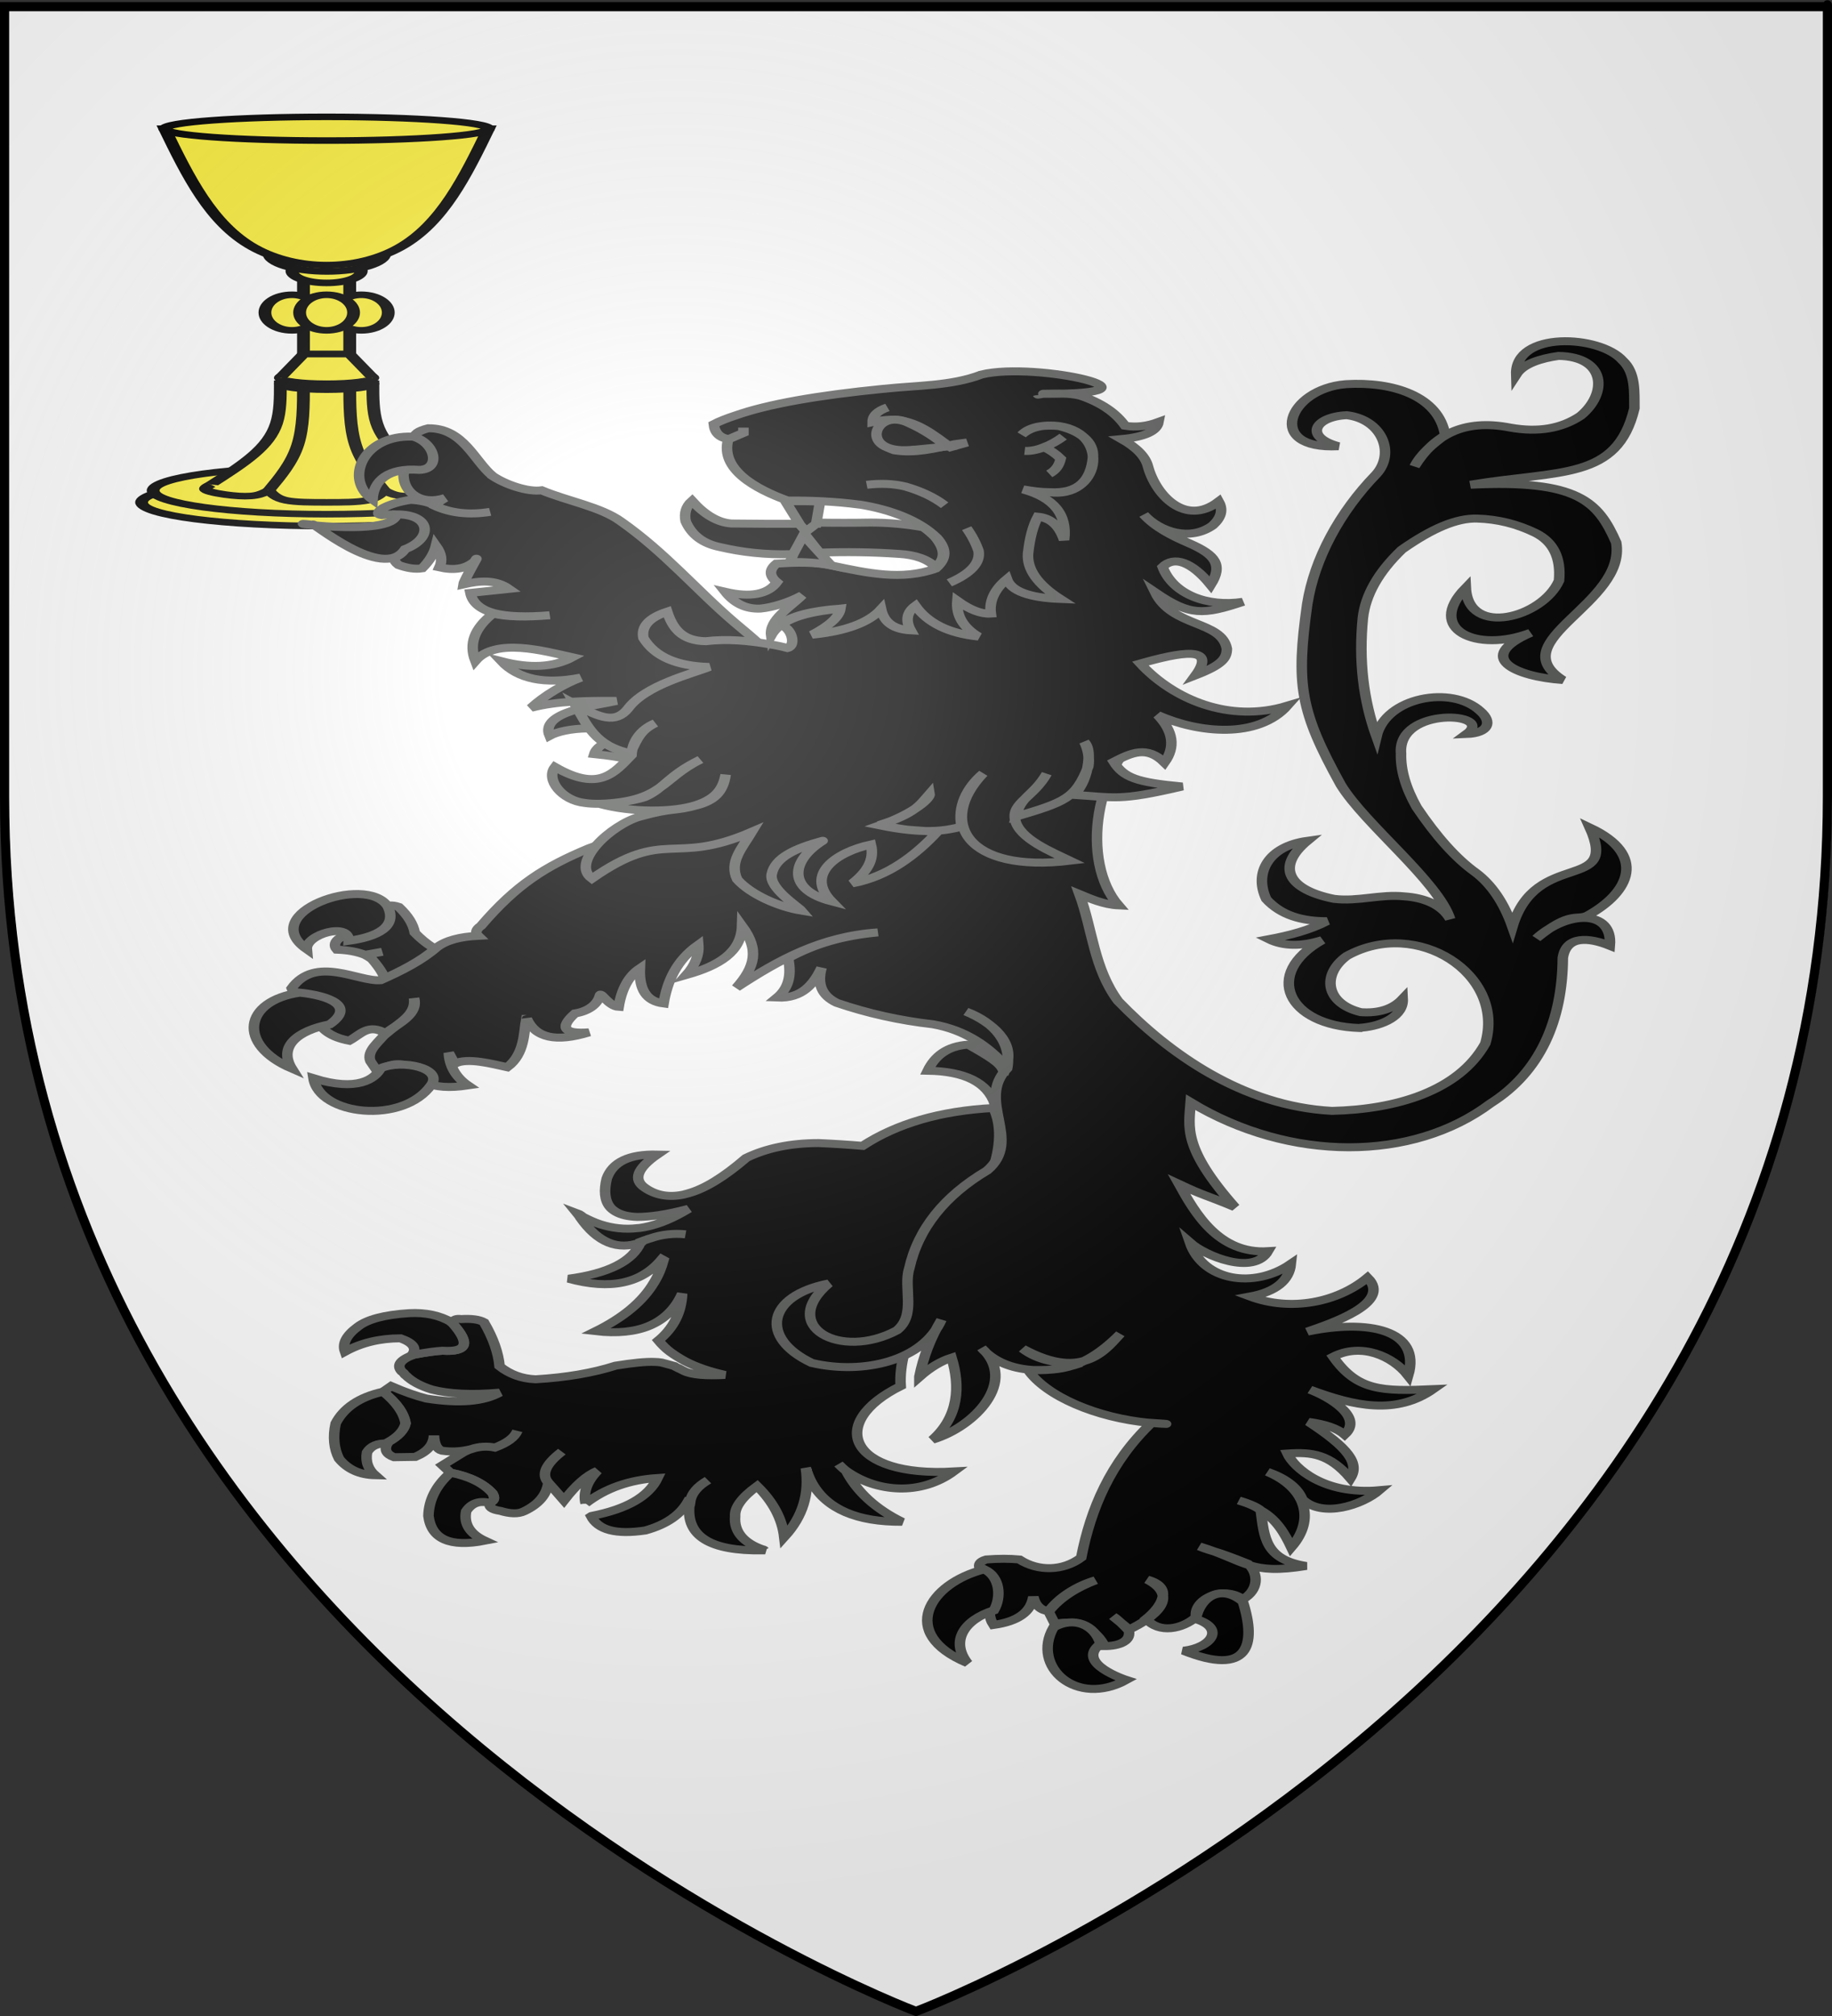
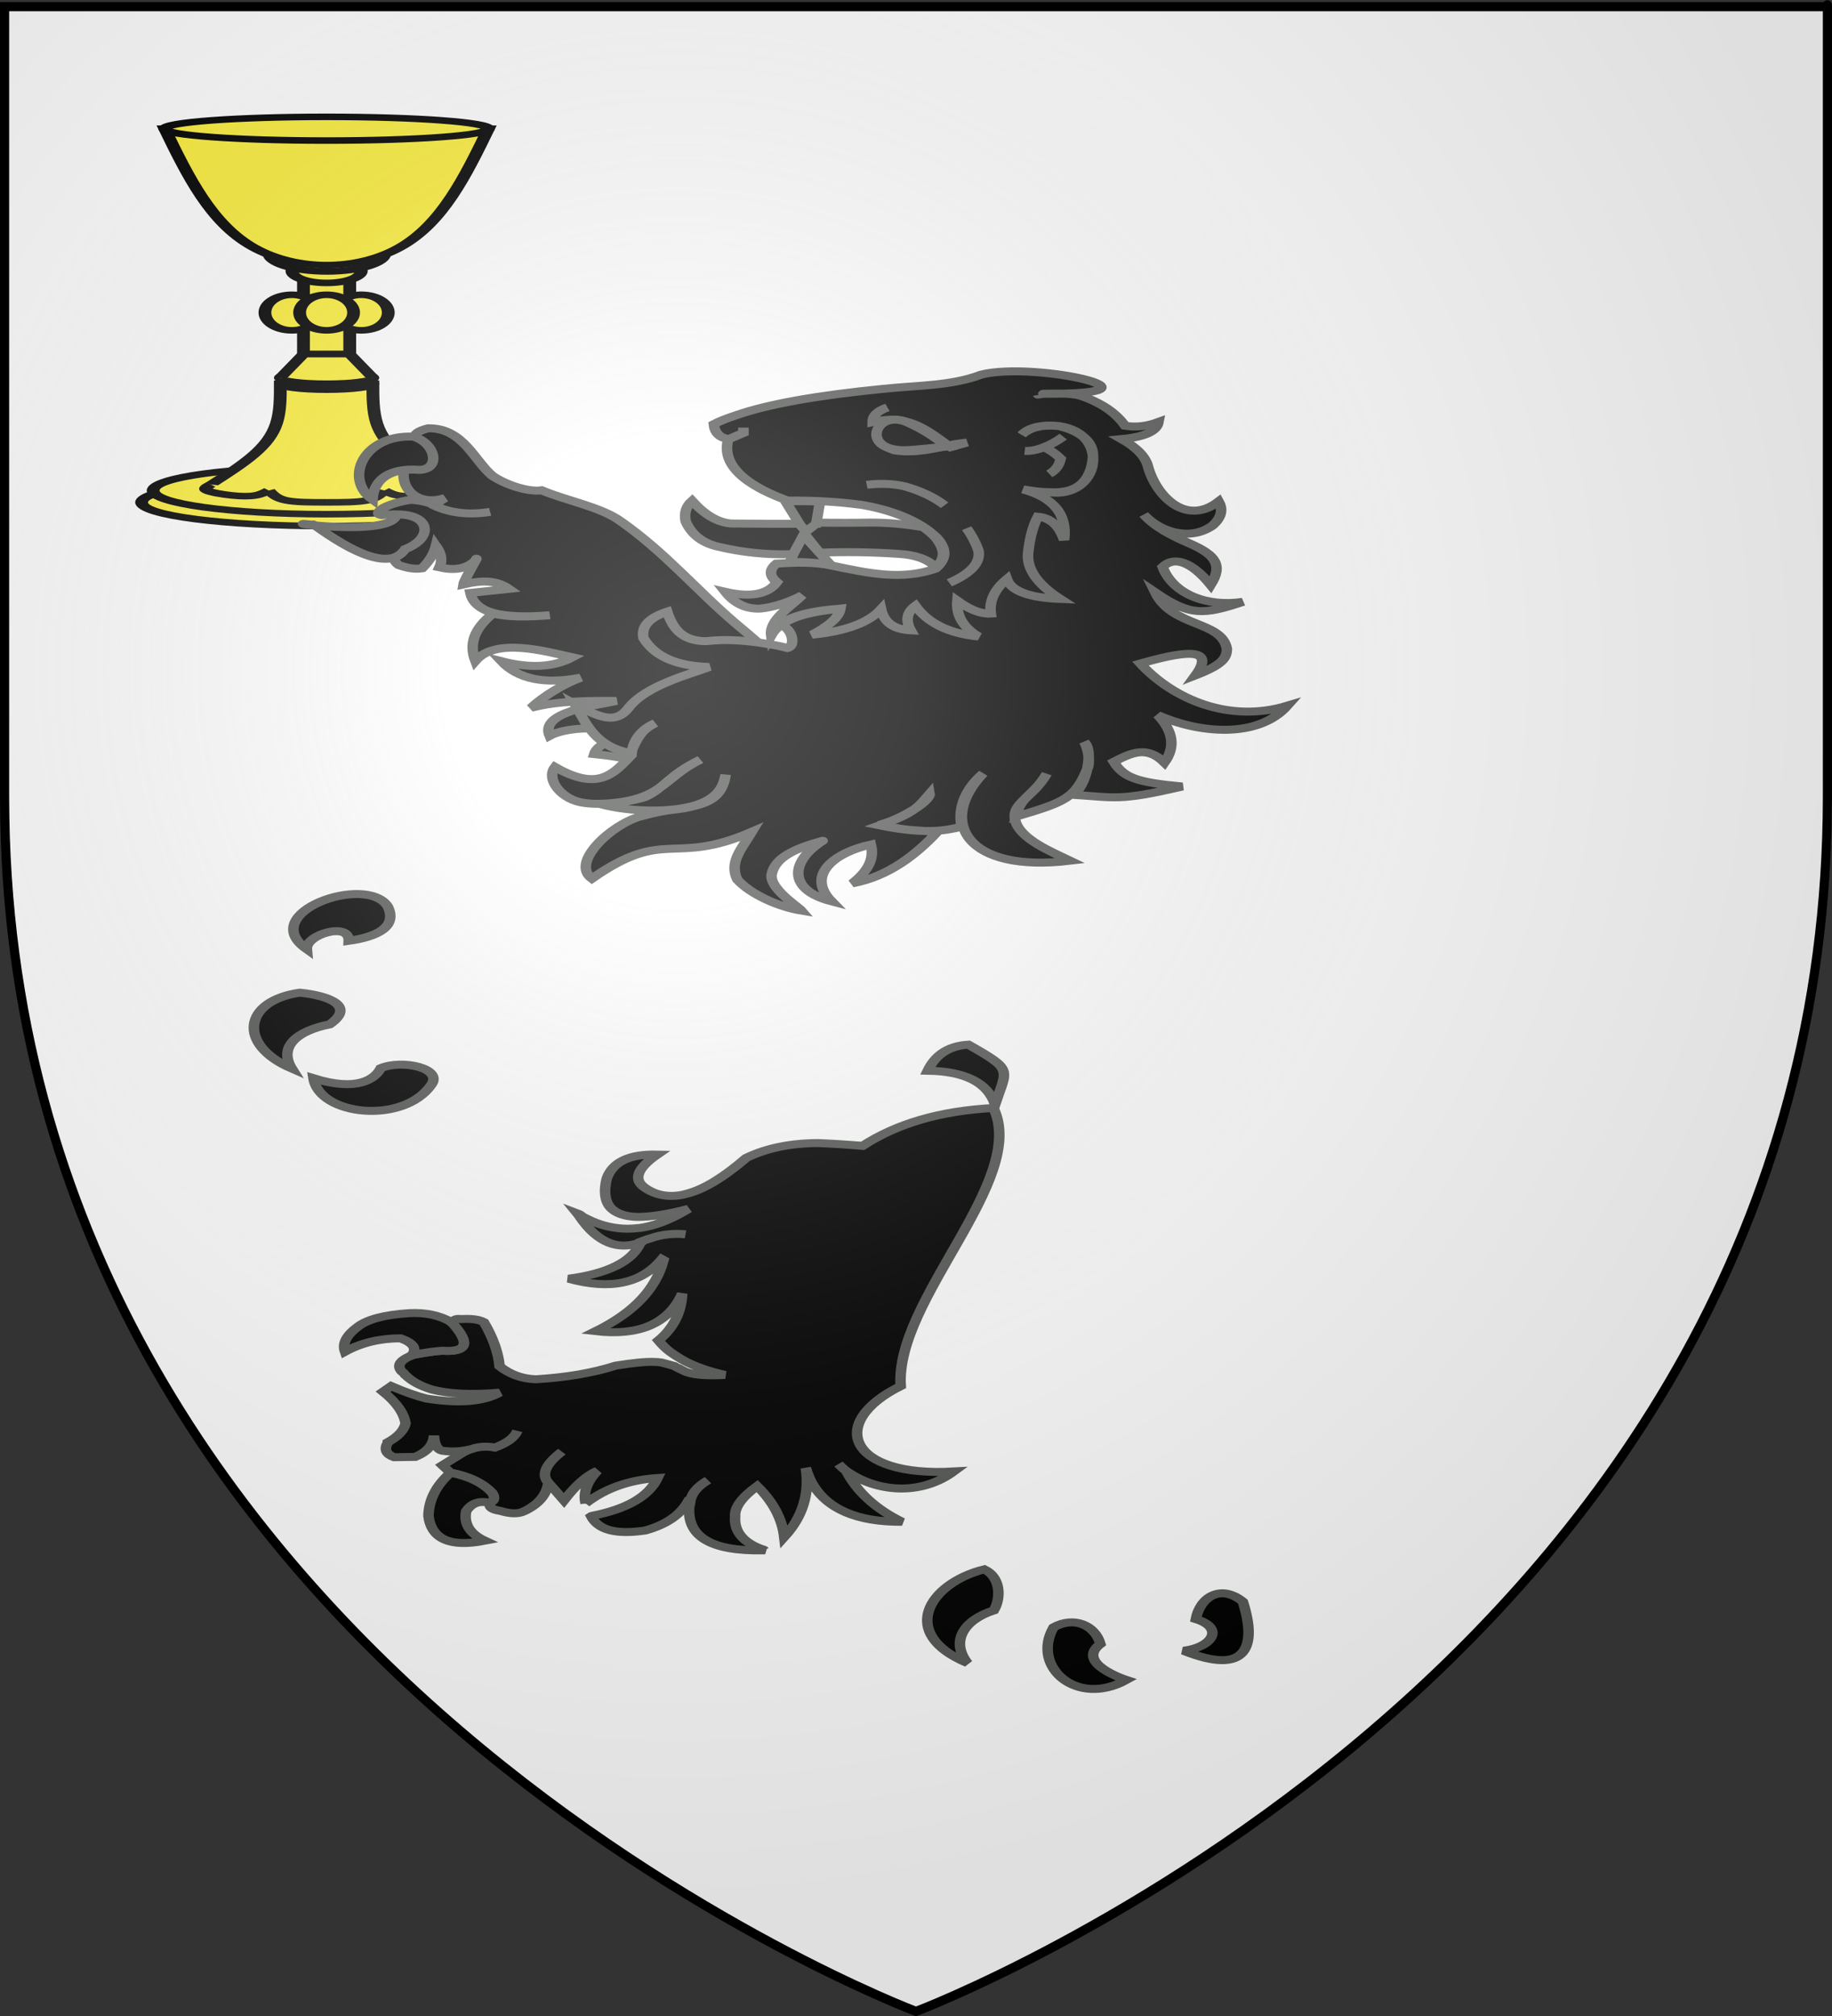
<svg xmlns="http://www.w3.org/2000/svg" xmlns:ns1="http://sodipodi.sourceforge.net/DTD/sodipodi-0.dtd" xmlns:ns2="http://www.inkscape.org/namespaces/inkscape" xmlns:xlink="http://www.w3.org/1999/xlink" height="660" width="600" version="1.0" id="svg2" ns1:version="0.32" ns2:version="0.46" ns1:docname="0prov.svg" ns1:docbase="E:\DIVERS\Héraldique" ns2:export-filename="/Users/olivier/Desktop/Blason Rouge/Blason_Vide_3D.png" ns2:export-xdpi="144" ns2:export-ydpi="144" ns2:output_extension="org.inkscape.output.svg.inkscape">
  <rect width="100%" height="100%" fill="#333333" stroke="none" />
  <ns1:namedview ns2:window-height="1158" ns2:window-width="1550" ns2:pageshadow="2" ns2:pageopacity="0.0" guidetolerance="10.0" gridtolerance="10.0" objecttolerance="10.0" borderopacity="1.0" bordercolor="#666666" pagecolor="#ffffff" id="base" showgrid="false" height="660px" ns2:zoom="1.4666666" ns2:cx="300" ns2:cy="330" ns2:window-x="10" ns2:window-y="73" ns2:current-layer="layer3" showborder="true" />
  <desc id="desc4">Flag of Canton of Valais (Wallis)</desc>
  <defs id="defs6">
    <clipPath id="clippath">
      <path d="M 360,4140 C 360,5929.403 1810.597,7380 3600,7380 C 5389.403,7380 6840,5929.403 6840,4140 L 6840,270 L 360,270 L 360,4140 z " id="path4805" />
    </clipPath>
    <linearGradient id="linearGradient2893">
      <stop style="stop-color:white;stop-opacity:0.314;" offset="0" id="stop2895" />
      <stop id="stop2897" offset="0.19" style="stop-color:white;stop-opacity:0.251;" />
      <stop style="stop-color:#6b6b6b;stop-opacity:0.125;" offset="0.6" id="stop2901" />
      <stop style="stop-color:black;stop-opacity:0.125;" offset="1" id="stop2899" />
    </linearGradient>
    <radialGradient ns2:collect="always" xlink:href="#linearGradient2893" id="radialGradient3163" gradientUnits="userSpaceOnUse" gradientTransform="matrix(1.353,0,0,1.349,-78.993,-85.747)" cx="221.445" cy="226.331" fx="221.445" fy="226.331" r="300" />
  </defs>
  <g ns2:groupmode="layer" id="layer3" ns2:label="Fond écu" style="display:inline" transform="translate(1.364,9.9051275e-6)">
    <path id="path2855" style="fill:#ffffff;fill-opacity:1;fill-rule:evenodd;stroke:none;stroke-width:1px;stroke-linecap:butt;stroke-linejoin:miter;stroke-opacity:1" d="M 300,658.5 C 300,658.5 598.5,546.18 598.5,260.728 C 598.5,-24.723 598.5,2.176 598.5,2.176 L 1.5,2.176 L 1.5,260.728 C 1.5,546.18 300,658.5 300,658.5 z" ns1:nodetypes="cccccc" />
  </g>
  <g ns2:groupmode="layer" id="layer4" ns2:label="Meubles" transform="translate(1.364,9.9051275e-6)">
    <g transform="matrix(4.2082123e-2,0,0,2.1573159e-2,-45.892,22.723)" style="fill:#fcef3c;fill-opacity:1;fill-rule:evenodd;stroke:#000000;stroke-width:99.567;stroke-linecap:butt;stroke-linejoin:miter;stroke-miterlimit:10;stroke-dasharray:none;stroke-opacity:1;display:inline" id="g4809">
      <g style="fill:#fcef3c;fill-opacity:1;stroke:#000000;stroke-width:99.567;stroke-miterlimit:10;stroke-dasharray:none;stroke-opacity:1" clip-path="url(#clippath)" id="g4811">
        <path d="M 5040,6570 C 5040,6371.177 4395.29,6210 3600,6210 C 2804.71,6210 2160,6371.177 2160,6570 C 2160,6768.823 2804.71,6930 3600,6930 C 4395.29,6930 5040,6768.823 5040,6570 z" style="fill:#fcef3c;fill-opacity:1;stroke:#000000;stroke-width:99.567;stroke-miterlimit:10;stroke-dasharray:none;stroke-opacity:1" id="kelch1-1" />
        <path d="M 3420,4320 L 3780,4320 L 3780,3150 L 3420,3150 L 3420,4320 z" style="fill:#fcef3c;fill-opacity:1;stroke:#000000;stroke-width:99.567;stroke-miterlimit:10;stroke-dasharray:none;stroke-opacity:1" id="kelch1-2" />
        <path d="M 4950,6390 C 4950,6191.177 4345.584,6030 3600,6030 C 2854.416,6030 2250,6191.177 2250,6390 C 2250,6588.823 2854.416,6750 3600,6750 C 4345.584,6750 4950,6588.823 4950,6390 z" style="fill:#fcef3c;fill-opacity:1;stroke:#000000;stroke-width:99.567;stroke-miterlimit:10;stroke-dasharray:none;stroke-opacity:1" id="kelch2-1" />
        <path d="M 3870,3060 C 3870,2960.589 3749.117,2880 3600,2880 C 3450.883,2880 3330,2960.589 3330,3060 C 3330,3159.411 3450.883,3240 3600,3240 C 3749.117,3240 3870,3159.411 3870,3060 z" style="fill:#fcef3c;fill-opacity:1;stroke:#000000;stroke-width:99.567;stroke-miterlimit:10;stroke-dasharray:none;stroke-opacity:1" id="kelch2-2" />
        <path d="M 4500,6300 C 4380,6150 4260,6000 4170,5850 C 4080,5700 4020,5550 3990,5370 C 3960,5190 3960,4980 3960,4770 L 3240,4770 C 3240,4980 3240,5190 3210,5370 C 3180,5550 3120,5700 3030,5850 C 2940,6000 2820,6150 2700,6300" style="fill:#fcef3c;fill-opacity:1;stroke:#000000;stroke-width:99.567;stroke-miterlimit:10;stroke-dasharray:none;stroke-opacity:1" id="kelch3-1" />
        <path d="M 4052,2796 C 4052,2646.883 3850.528,2526 3602,2526 C 3353.472,2526 3152,2646.883 3152,2796 C 3152,2945.117 3353.472,3066 3602,3066 C 3850.528,3066 4052,2945.117 4052,2796 L 4052,2796 z" style="fill:#fcef3c;fill-opacity:1;stroke:#000000;stroke-width:99.567;stroke-miterlimit:10;stroke-dasharray:none;stroke-opacity:1" id="kelch4-1" />
        <path d="M 4080,3690 C 4080,3540.883 3985.98,3420 3870,3420 C 3754.02,3420 3660,3540.883 3660,3690 C 3660,3839.117 3754.02,3960 3870,3960 C 3985.98,3960 4080,3839.117 4080,3690 L 4080,3690 z" style="fill:#fcef3c;fill-opacity:1;stroke:#000000;stroke-width:99.567;stroke-miterlimit:10;stroke-dasharray:none;stroke-opacity:1" id="kelch4-2" />
        <path d="M 3540,3690 C 3540,3540.883 3445.98,3420 3330,3420 C 3214.02,3420 3120,3540.883 3120,3690 C 3120,3839.117 3214.02,3960 3330,3960 C 3445.98,3960 3540,3839.117 3540,3690 z" style="fill:#fcef3c;fill-opacity:1;stroke:#000000;stroke-width:99.567;stroke-miterlimit:10;stroke-dasharray:none;stroke-opacity:1" id="kelch4-3" />
        <path d="M 3810,3690 C 3810,3540.883 3715.98,3420 3600,3420 C 3484.02,3420 3390,3540.883 3390,3690 C 3390,3839.117 3484.02,3960 3600,3960 C 3715.98,3960 3810,3839.117 3810,3690 z" style="fill:#fcef3c;fill-opacity:1;stroke:#000000;stroke-width:99.567;stroke-miterlimit:10;stroke-dasharray:none;stroke-opacity:1" id="kelch5-1" />
        <path d="M 2340,900 C 2520,1620 2700,2340 3030,2700 C 3360,3060 3840,3060 4170,2700 C 4500,2340 4680,1620 4860,900 L 2340,900 z" style="fill:#fcef3c;fill-opacity:1;stroke:#000000;stroke-width:99.567;stroke-miterlimit:10;stroke-dasharray:none;stroke-opacity:1" id="kelch5-2" />
-         <path d="M 3420,4770 C 3420,5100 3420,5430 3375,5700 C 3330,5970 3240,6180 3150,6390" style="fill:#fcef3c;fill-opacity:1;stroke:#000000;stroke-width:99.567;stroke-miterlimit:10;stroke-dasharray:none;stroke-opacity:1" id="kelch6-1" />
-         <path d="M 3780,4770 C 3780,5100 3780,5430 3825,5700 C 3870,5970 3960,6180 4050,6390" style="fill:#fcef3c;fill-opacity:1;stroke:#000000;stroke-width:99.567;stroke-miterlimit:10;stroke-dasharray:none;stroke-opacity:1" id="kelch6-2" />
        <path d="M 3150,6390 C 3120,6420 3090,6450 3045,6465 C 3000,6480 2940,6480 2865,6465 C 2790,6450 2700,6420 2670,6390 C 2640,6360 2670,6330 2700,6300" style="fill:#fcef3c;fill-opacity:1;stroke:#000000;stroke-width:99.567;stroke-miterlimit:10;stroke-dasharray:none;stroke-opacity:1" id="kelch6-3" />
        <path d="M 3150,6390 C 3180,6450 3210,6510 3285,6540 C 3360,6570 3480,6570 3600,6570 C 3720,6570 3840,6570 3915,6540 C 3990,6510 4020,6450 4050,6390" style="fill:#fcef3c;fill-opacity:1;stroke:#000000;stroke-width:99.567;stroke-miterlimit:10;stroke-dasharray:none;stroke-opacity:1" id="kelch6-4" />
        <path d="M 4050,6390 C 4080,6420 4110,6450 4155,6465 C 4200,6480 4260,6480 4335,6465 C 4410,6450 4500,6420 4530,6390 C 4560,6360 4530,6330 4500,6300" style="fill:#fcef3c;fill-opacity:1;stroke:#000000;stroke-width:99.567;stroke-miterlimit:10;stroke-dasharray:none;stroke-opacity:1" id="kelch6-5" />
        <path d="M 3960,4770 C 3960,4720.294 3798.823,4680 3600,4680 C 3401.177,4680 3240,4720.294 3240,4770 C 3240,4819.706 3401.177,4860 3600,4860 C 3798.823,4860 3960,4819.706 3960,4770 z" style="fill:#fcef3c;fill-opacity:1;stroke:#000000;stroke-width:99.567;stroke-miterlimit:10;stroke-dasharray:none;stroke-opacity:1" id="kelch7-1" />
        <path d="M 3960,4680 C 3960,4630.294 3798.823,4590 3600,4590 C 3401.177,4590 3240,4630.294 3240,4680 C 3240,4729.706 3401.177,4770 3600,4770 C 3798.823,4770 3960,4729.706 3960,4680 z" style="fill:#fcef3c;fill-opacity:1;stroke:#000000;stroke-width:99.567;stroke-miterlimit:10;stroke-dasharray:none;stroke-opacity:1" id="kelch8-1" />
        <path d="M 4860,900 C 4860,800.589 4295.879,720 3600,720 C 2904.121,720 2340,800.589 2340,900 C 2340,999.411 2904.121,1080 3600,1080 C 4295.879,1080 4860,999.411 4860,900 z" style="fill:#fcef3c;fill-opacity:1;stroke:#000000;stroke-width:99.567;stroke-miterlimit:10;stroke-dasharray:none;stroke-opacity:1" id="kelch9-1" />
        <path d="M 3240,4680 L 3420,4320 L 3780,4320 L 3960,4680" style="fill:#fcef3c;fill-opacity:1;stroke:#000000;stroke-width:99.567;stroke-miterlimit:10;stroke-dasharray:none;stroke-opacity:1" id="kelch9-2" />
      </g>
    </g>
    <g style="fill:#000000;display:inline;stroke:#575957;stroke-opacity:1;stroke-width:4.302;stroke-miterlimit:4;stroke-dasharray:none" id="g3431" transform="matrix(0.803,0,0,0.606,456.76,123.638)" ns2:transform-center-x="90.130744" ns2:transform-center-y="-46.279581">
-       <path style="fill:#000000;fill-opacity:1;stroke:#575957;stroke-width:4.302;stroke-miterlimit:4;stroke-dasharray:none;stroke-opacity:1" id="path3733" d="M -414.795,286.872 C -414.204,289.879 -414.825,292.741 -416.483,295.624 C -420.551,298.886 -425.679,301.164 -431.695,302.454 C -434.064,304.512 -434.525,306.869 -433.091,309.02 C -428.419,309.265 -424.768,310.201 -421.619,311.817 L -414.575,310.172 L -421.619,311.817 C -420.739,312.47 -419.683,313.288 -418.799,314.11 C -415.211,319.574 -413.201,324.062 -412.935,327.913 C -409.481,327.846 -406.043,327.11 -402.798,325.538 C -396.156,321.552 -390.205,317.581 -385.652,312.966 C -391.762,310.402 -396.88,305.973 -401.348,299.856 C -401.98,295.173 -404.167,290.521 -407.907,285.9 C -410.703,284.614 -412.94,284.992 -414.795,286.872 z" />
      <path ns1:nodetypes="cccc" style="fill:#000000;fill-opacity:1;stroke:#575957;stroke-width:4.302;stroke-miterlimit:4;stroke-dasharray:none;stroke-opacity:1" id="path3747" d="M -192.142,374.406 C -176.94,374.742 -167.783,380.776 -164.676,392.678 C -159.708,373.256 -157.092,374.209 -175.557,360.324 C -184.215,361.04 -189.255,366.476 -192.142,374.406 L -192.142,374.406 z" />
      <g transform="matrix(1.01,0,0,1.012,-550.571,-89.326)" style="fill:#000000;stroke:#575957;stroke-width:4.257;stroke-miterlimit:4;stroke-dasharray:none;stroke-opacity:1" id="g2978">
        <path ns1:nodetypes="cscccccscccccccsccccccccccccsccccccccccsccccccccccccccccccccccccccsccccccccccccsccccccccccccsccccccccccccccccsccccccccccccc" d="M 225.28,515.748 C 224.083,522.209 224.425,527.348 226.477,530.828 C 227.161,531.988 228.017,532.817 229.043,533.645 C 231.267,535.303 234.004,536.131 237.596,536.297 C 242.898,536.297 249.74,534.971 258.293,531.988 C 252.135,536.96 246.319,540.274 240.504,541.764 C 239.477,541.931 238.622,542.263 237.767,542.263 C 232.464,543.091 227.504,542.263 222.714,540.274 C 220.319,539.278 217.925,537.788 215.701,536.297 C 215.017,535.636 214.333,534.807 213.306,534.308 C 213.819,535.137 214.333,535.966 214.675,536.794 C 221.688,550.052 229.727,554.362 238.964,549.886 C 238.964,549.72 238.964,549.72 238.964,549.555 C 239.99,549.057 240.846,548.56 241.701,548.229 C 242.043,548.063 242.385,547.897 242.898,547.732 C 247.517,545.577 252.477,544.914 257.096,545.577 C 252.477,544.914 247.517,545.577 242.898,547.732 C 242.385,547.897 242.043,548.063 241.701,548.229 C 240.846,548.56 239.99,549.057 238.964,549.555 C 238.964,549.722 238.964,549.722 238.964,549.886 C 235.714,559.995 225.964,566.458 209.885,569.275 C 226.648,575.407 239.135,571.927 247.517,558.835 L 248.201,559.332 C 247.346,563.475 246.148,567.451 244.438,571.098 C 239.819,581.538 231.78,590.156 220.833,597.282 C 229.385,598.609 236.74,597.613 242.385,594.466 C 248.372,591.152 252.99,585.352 255.727,577.231 C 255.385,587.506 252.135,595.792 246.148,602.255 C 247.517,604.411 249.056,606.565 250.938,608.387 C 252.819,610.211 254.872,611.868 256.925,613.358 C 261.543,616.507 266.846,618.827 273.003,620.65 C 265.306,621.147 259.661,620.65 256.411,618.495 C 255.556,617.997 255.043,617.499 254.53,617.168 C 254.359,617.168 254.359,617.168 254.359,617.168 C 253.332,616.507 252.648,616.01 252.477,615.842 C 249.911,614.848 248.201,614.352 247.345,614.019 C 246.49,613.852 245.635,613.688 244.438,613.688 C 241.017,613.522 235.885,614.185 228.872,615.677 C 219.806,619.488 209.201,621.974 196.543,622.967 C 193.635,622.801 191.069,622.138 188.675,620.98 C 186.28,619.82 184.056,618.162 182.004,616.008 C 181.491,608.88 179.438,600.926 175.675,592.476 C 173.622,590.984 170.543,590.487 166.438,590.819 C 164.556,590.487 163.53,590.984 163.017,592.642 C 163.017,592.809 163.017,592.809 163.017,592.973 C 163.017,592.973 163.017,592.973 163.017,593.139 C 170.201,603.745 169.004,608.552 158.912,607.724 C 156.517,607.889 152.583,608.552 147.28,609.878 C 141.806,612.529 140.267,615.511 142.491,618.825 L 143.004,619.324 C 143.346,619.654 143.517,620.153 143.859,620.65 C 144.03,620.815 144.03,620.815 144.201,620.981 C 146.596,624.128 150.188,626.614 154.635,628.439 C 161.477,630.757 170.543,631.421 182.004,630.096 C 175.504,634.9 165.754,636.062 152.412,633.243 C 148.478,631.917 143.688,629.763 138.214,626.614 L 134.964,629.597 C 140.438,635.397 143.346,641.032 144.03,646.5 C 143.346,650.312 140.951,653.626 136.846,656.611 C 136.846,656.941 136.846,657.108 136.675,657.272 C 135.307,660.586 136.333,663.072 139.412,664.564 L 147.964,664.396 C 152.925,661.581 155.32,657.768 155.491,652.963 C 155.662,657.768 156.859,660.421 158.741,661.082 C 163.017,661.911 166.951,661.413 170.543,660.253 C 173.793,658.764 177.043,658.596 180.122,659.425 C 185.083,656.939 187.99,654.123 189.188,650.478 C 187.99,654.123 185.083,656.939 180.122,659.425 C 177.043,658.596 173.793,658.764 170.543,660.253 C 169.517,660.585 168.491,661.249 167.464,661.911 L 158.912,668.871 L 162.162,672.848 C 162.162,672.848 162.162,672.848 162.333,672.848 C 169.859,674.837 175.504,678.481 179.096,683.786 C 180.122,686.106 179.951,687.763 178.241,688.757 C 178.069,688.924 178.069,688.924 178.069,688.924 C 177.556,691.243 178.925,692.569 182.346,693.233 C 186.109,694.725 189.359,695.056 191.925,693.399 C 197.74,689.755 200.99,684.616 201.675,678.154 C 198.767,673.844 200.477,668.377 207.148,661.582 C 200.477,668.377 198.767,673.844 201.675,678.154 C 202.872,679.977 205.096,683.126 208.004,687.599 C 212.793,679.48 217.24,674.175 221.517,671.855 C 217.24,677.655 215.701,683.456 216.727,689.256 C 216.727,689.256 216.727,689.256 216.727,689.423 L 216.727,689.256 C 224.767,681.137 234.346,676.661 245.806,675.668 C 242.214,685.612 233.319,692.24 219.293,695.885 C 219.122,695.885 219.122,695.885 218.951,696.052 C 221.859,703.509 229.043,705.995 240.846,703.675 C 249.398,700.528 255.043,695.223 258.122,688.099 L 258.977,688.265 C 259.49,683.79 262.056,679.979 266.161,676.83 C 262.056,679.979 259.49,683.79 258.977,688.265 C 258.806,688.928 258.635,689.425 258.635,690.088 C 257.267,706.827 267.188,714.78 288.227,714.284 C 288.569,714.284 288.74,714.284 289.253,714.284 C 288.911,714.117 288.74,714.117 288.74,714.117 C 288.569,713.787 288.398,713.787 288.227,713.787 C 280.53,710.305 276.595,704.341 277.109,696.219 L 277.109,695.888 C 276.937,691.248 279.845,685.945 286.003,679.979 C 292.503,688.43 296.095,697.545 296.951,707.157 C 304.477,696.218 307.214,683.956 305.674,670.367 C 305.845,670.864 305.845,671.196 306.016,671.527 C 306.016,671.857 306.016,672.024 306.187,672.356 C 306.701,674.343 307.385,676.499 308.24,678.486 C 314.227,692.242 326.372,699.201 344.503,699.035 C 333.898,692.24 326.372,683.126 321.924,671.857 C 320.898,670.863 319.872,669.538 318.845,668.213 C 319.872,669.538 320.898,670.864 321.924,671.857 C 334.493,683.51 352.188,685.134 365.371,672.19 C 323.137,675.357 313.954,646.183 343.973,626.567 C 341.636,580.258 395.489,516.815 381.452,478.137 C 360.071,479.627 342.452,486.423 328.597,498.355 C 322.61,497.692 316.794,497.195 310.808,496.864 C 299.689,496.864 289.768,499.515 281.558,504.818 C 272.663,514.929 264.966,521.225 258.124,523.71 C 257.439,523.876 256.926,524.207 256.242,524.372 C 250.255,526.029 244.953,524.703 240.676,520.727 C 235.887,516.417 237.426,510.453 245.637,502.995 C 234.346,502.656 227.675,506.964 225.28,515.748 L 225.28,515.748 L 225.28,515.748 z" id="path3741" style="fill:#000000;fill-opacity:1;stroke:#575957;stroke-width:4.257;stroke-miterlimit:4;stroke-dasharray:none;stroke-opacity:1" />
        <path d="M 179.118,140.699 C 171.709,132.644 167.297,115.078 153.184,115.297 C 149.124,116.663 147.442,118.318 147.644,120.714 C 147.497,120.791 147.497,120.791 147.592,120.934 C 154.231,125.868 160.079,136.711 147.293,135.725 C 144.353,135.551 143.552,137.478 143.183,140.005 C 143.131,149.712 150.333,156.596 160.008,152.52 C 158.43,153.651 157.2,154.943 155.549,156.248 C 155.379,156.265 155.379,156.265 155.399,156.429 C 162.102,160.618 169.635,161.727 178.188,159.904 C 169.635,161.727 162.102,160.618 155.399,156.429 C 155.379,156.264 155.379,156.264 155.549,156.248 C 153.308,154.797 150.086,153.773 146.095,153.491 C 141.393,154.443 137.622,155.973 134.931,157.898 C 133.541,159.199 132.941,159.923 133.021,160.583 C 132.911,161.093 133.461,161.374 134.352,161.621 C 139.243,160.817 142.955,161.627 145.506,164.215 C 148.608,169.917 146.849,175.254 139.997,179.747 C 138.527,183.222 139.058,186.171 141.209,188.298 C 144.681,189.964 147.862,190.658 150.713,190.051 C 153.823,185.918 155.573,181.915 156.303,178.011 C 158.524,182.132 158.985,185.921 157.705,189.545 C 163.598,191.311 168.299,190.359 171.94,186.341 C 174.871,180.166 167.681,196.121 167.411,198.612 C 174.118,196.617 180.293,195.919 185.768,201.013 L 170.202,203.177 C 171.014,208.433 174.195,211.961 179.598,213.941 C 184.98,215.757 192.603,216.19 202.276,215.093 C 192.603,216.19 184.751,215.986 179.369,214.17 C 171.727,222.073 169.557,230.409 172.21,239.488 C 180.479,226.965 199.942,234.195 211.374,237.554 C 203.772,242.952 194.208,243.539 182.724,239.644 C 189.578,249.319 200.242,252.126 214.757,248.396 C 207.744,251.868 200.208,257.803 194.692,264.495 C 205.451,260.81 217.63,260.733 229.174,260.844 C 221.409,263.221 198.058,266.383 202.188,279.442 C 207.884,275.37 224.817,272.138 240.893,282.219 C 230.589,279.806 221.834,282.368 220.236,289.207 C 245.137,292.537 248.72,299.396 274.94,311.556 C 328.525,291.087 320.779,268.895 288.501,232.301 C 284.859,227.817 280.877,223.366 277.105,219.229 C 261.556,201.723 248.98,181.733 230.94,164.967 C 222.916,157.224 208.94,153.944 198.983,148.403 C 193.431,149.437 184.331,145.366 179.118,140.7 L 179.118,140.699 L 179.118,140.699 z" id="path3943" style="fill:#000000;fill-opacity:1;stroke:#575957;stroke-width:4.257;stroke-miterlimit:4;stroke-dasharray:none;stroke-opacity:1" ns1:nodetypes="cccccccccscccccccccccccccccsccccccccccccccccc" />
-         <path d="M 635.435,79.032 C 626.431,65.457 591.947,63.031 592.536,86.598 C 595.323,80.916 602.43,77.995 609.641,76.655 C 629.065,77.131 629.358,96.857 618.537,108.639 C 610.84,115.433 601.432,117.588 590.143,114.936 C 571.128,109.969 559.209,119.266 551.483,135.651 C 554.049,129.022 558.7,123.745 563.832,118.94 C 561.27,97.936 542.53,90.219 523.774,91.735 L 523.774,91.735 C 500.335,94.202 490.834,126.911 520.694,124.879 C 506.414,119.741 511.329,109.059 524.115,108.307 C 538.449,110.59 543.813,128.666 535.917,139.96 C 521.207,160.012 511.053,184.914 508.145,209.109 C 503.54,252.242 505.227,266.239 521.676,305.583 C 531.549,326.923 560.913,356.937 565.851,377.272 C 562.502,369.677 555.333,365.876 547.378,365.174 C 537.64,363.845 528.702,368.063 518.983,366.5 C 501.229,361.835 494.838,350.062 508.207,335.51 C 492.54,338.388 486.512,352.459 491.615,366.664 C 497.635,375.352 505.932,378.432 516.077,378.432 C 508.998,383.297 500.905,385.99 492.641,388.043 C 498.455,391.855 505.641,392.019 514.194,388.541 C 490.005,406.386 500.287,434.263 529.246,435.439 L 529.419,435.439 C 529.59,435.274 529.761,435.274 530.102,435.274 C 538.633,434.26 547.062,429.114 546.694,419.862 C 542.759,425.33 536.944,427.649 529.761,426.988 C 515.264,422.233 514.004,406.705 524.116,396.991 C 552.43,376.208 588.354,406.689 580.05,443.724 C 569.278,469.124 543.967,478.91 518.13,479.685 C 481.771,477.094 452.203,448.936 431.749,421.02 C 421.941,403.441 421.477,383.089 416.183,364.014 C 420.35,366.288 426.043,369.629 431.92,369.979 C 416.599,346.795 421.772,294.056 445.808,273.081 C 387.862,232.54 323.911,289.372 218.106,339.488 C 200.558,349.191 189.028,358.516 174.488,380.918 C 172.436,382.741 172.093,384.729 173.291,386.219 C 166.107,386.718 160.462,388.539 156.528,392.518 C 150.36,399.638 142.324,405.013 133.949,409.918 C 124.9,410.879 107.774,396.397 98.028,414.226 C 98.37,415.551 99.396,416.38 101.62,416.877 C 110.522,417.549 114.996,424.304 108.12,429.971 C 109.66,436.434 114.107,440.411 121.291,442.234 C 126,438.781 129.073,432.783 136.173,438.462 C 141.734,432.205 148.367,428.399 147.462,419.53 C 149.191,427.954 141.794,432.646 136.173,437.938 C 133.732,442.512 128.077,447.482 129.844,453.17 L 133.265,459.798 C 138.525,450.099 150.503,455.984 152.422,464.439 C 156.015,467.092 161.659,467.587 169.186,466.096 C 164.081,461.533 161.714,455.378 161.488,448.695 L 163.883,454.495 C 169.015,451.015 179.283,454.721 185.099,456.379 C 192.283,449.253 191.764,437.426 192.791,430.634 C 192.962,430.634 192.962,430.634 192.962,430.466 C 196.554,440.741 204.764,443.227 218.106,437.758 C 208.014,438.752 205.962,435.272 212.462,427.647 C 217.495,426.593 221.514,423.156 222.554,417.871 C 222.802,416.124 226.204,423.884 230.08,424.169 C 231.277,414.557 234.185,407.597 238.633,403.62 C 238.291,415.054 241.37,421.187 248.212,422.347 C 249.762,410.395 253.341,399.435 262.238,391.026 C 262.58,396.329 261.04,401.798 257.448,407.101 C 270.65,402.113 279.591,394.944 279.918,380.961 C 286.931,393.722 285.159,402.791 277.633,413.896 C 294.789,399.035 311.919,386.483 334.764,384.398 C 320.313,386.223 309.218,390.522 298.501,398.179 C 300.04,407.792 298.501,414.393 294.054,419.199 C 304.255,419.821 308.923,411.756 312.014,403.291 C 310.132,412.075 312.185,418.206 318.172,422.018 C 330.659,427.65 343.659,431.464 357.001,433.451 C 370.003,436.463 379.386,445.112 386.593,455.99 C 390.174,442.979 381.086,432.581 370.343,426.658 C 382.06,432.544 388.95,443.859 386.95,457.063 C 374.205,474.258 393.419,495.086 378.892,511.506 C 361.725,524.968 351.044,542.458 347.418,563.872 C 344.961,574.16 350.332,588.477 342.458,596.85 C 319.674,612.966 294.415,594.53 314.918,571.823 C 289.99,578.365 286.716,600.84 308.076,614.249 C 328.879,620.711 353.213,612.985 360.418,591.212 C 356.047,600.919 353.096,610.975 351.523,621.539 C 351.523,621.539 351.523,621.539 351.523,621.706 C 355.8,616.735 360.247,613.253 364.523,611.432 C 368.029,626.631 367.456,642.895 356.826,655.182 C 373.936,648.3 391.425,623.78 376.666,606.294 C 385.454,619.507 402.785,620.786 416.63,614.317 C 407.54,614.754 399.611,613.077 393.212,606.633 C 418.362,624.662 427.359,605.79 432.678,598.704 C 416.776,619.806 405.414,617.973 395.404,617.989 C 402.76,632.075 423.021,643.58 444.572,646.231 C 452.848,647.067 453.572,646.931 445.287,646.231 C 428.681,667.057 420.691,692.189 416.864,718.155 C 409.563,725.356 399.491,725.651 391.888,719.148 C 387.954,718.651 383.508,718.651 378.546,719.148 C 375.98,720.142 375.125,721.799 375.98,724.119 C 378.888,724.948 380.941,727.102 382.138,730.417 C 382.993,733.898 382.653,737.045 381.456,740.194 C 381.283,740.526 381.283,740.691 381.114,741.023 L 381.114,741.023 C 379.403,745.827 379.574,750.303 381.456,754.113 C 391.206,752.29 396.508,747.318 397.533,739.032 C 398.388,743.838 400.614,746.324 403.862,746.821 C 408.267,739.597 414.865,734.151 422.677,730.249 C 414.74,733.426 407.831,739.452 403.66,746.821 L 406.258,753.616 C 415.351,750.659 423.417,756.965 426.271,765.382 C 431.958,765.47 437.782,762.773 435.848,756.101 L 429.691,749.473 C 431.971,751.457 434.072,754.426 435.848,756.817 C 446.171,750.43 457.174,739.205 443.546,729.918 C 454.361,733.982 449.35,744.322 443.124,750.877 C 448.351,758.983 457.74,756.257 463.215,749.968 C 462.082,739.777 474.877,733.056 482.031,740.358 C 482.031,740.358 482.031,740.358 482.202,740.358 C 488.463,735.621 488.731,726.644 484.223,721.468 C 469.415,713.629 471.442,715.733 464.582,712.186 C 483.519,719.883 484.795,727.629 507.687,722.626 C 491.002,719.195 490.791,707.232 489.384,692.964 C 488.016,691.307 485.108,689.482 480.49,687.661 C 485.108,689.484 488.016,691.307 489.384,692.964 C 495.812,697.766 499.055,705.351 501.7,712.685 C 511.601,697.488 507.539,680.983 492.121,672.415 C 498.503,675.311 504.136,680.167 506.163,687.026 C 514.398,697.07 530.13,690.329 537.277,682.194 C 514.778,684.865 502.703,670.074 500.13,662.604 C 510.027,661.695 517.11,662.856 525.585,675.853 C 529.348,667.734 524.792,659.656 508.713,645.737 C 515.215,646.897 520.174,649.052 523.253,652.532 C 531.002,642.987 516.974,632.355 509.226,628.502 C 527.19,637.32 544.029,642.203 558.987,628.243 C 538.272,629.448 528.279,629.125 518.636,610.936 C 529.928,603.25 542.616,610.538 548.91,621.045 C 554.389,596.276 532.545,590.802 508.202,597.513 C 517.511,593.219 542.738,582.398 532.491,568.679 C 520.277,582.009 501.47,586.871 485.11,578.787 C 495.373,576.301 500.847,570.335 501.532,561.386 C 486.503,574.872 466.098,570.535 460.775,550.014 C 466.807,556.95 486.505,567.926 492.294,554.595 C 472.263,556.198 462.795,534.088 456.373,518.798 C 466.814,525.26 466.544,524.253 478.954,531.061 C 457.807,499.479 460.326,488.397 461.087,475.102 C 501.191,507.118 550.693,506.92 582.15,475.699 C 602.161,458.961 611.182,431.462 611.351,397.985 C 612.716,386.005 621.874,387.041 630.34,391.522 C 631.69,371.563 612.621,373.209 600.717,387.571 C 614.587,372.738 616.737,378.192 621.289,375.456 C 638.534,363.002 645.353,342.866 622.236,328.442 C 634.204,363.442 600.476,339.473 590.998,381.411 C 587.577,368.651 582.616,358.872 576.116,352.41 C 568.077,344.786 560.208,333.021 552.34,317.609 C 547.893,307.169 545.84,297.723 546.013,288.94 C 544.419,263.46 584.595,266.965 572.524,278.5 C 581.381,278.051 583.045,272.039 577.996,266.236 C 566.476,252.246 539.882,258.707 536.088,279.825 L 536.088,279.825 C 530.786,260.27 528.906,239.224 530.616,216.521 C 531.643,204.423 536.774,192.16 546.351,180.062 C 558.498,168.793 568.417,163.159 576.8,163.49 C 585.011,163.822 592.708,166.308 600.233,171.113 C 607.59,175.919 610.669,184.537 609.813,196.634 C 603.211,216.365 573.185,227.026 572.18,200.446 C 555.813,222.662 576.433,235.353 598.351,224.475 C 575.376,237.583 592.192,247.932 611.351,249.664 C 586.231,228.672 637.184,209.078 632.905,176.251 C 625.621,154.479 617.644,142.616 574.064,145.427 C 610.36,137.453 633.266,143.213 640.261,104.66 C 640.16,96.363 640.901,85.681 635.435,79.032 L 635.435,79.032 z" id="path3707" style="fill:#000000;fill-opacity:1;stroke:#575957;stroke-width:4.257;stroke-miterlimit:4;stroke-dasharray:none;stroke-opacity:1" ns1:nodetypes="ccccccccccccccccccccccccccccccccccccccccccccccccccccccccccccccccccccccccccccccccccccccccccccccccccccccccccccccccccccccscccccccccccccccccccccccccccccccccccccccccccccccc" />
        <path d="M 376.6,86.599 C 364.344,92.782 350.169,92.345 337.259,94.222 L 337.087,94.222 C 310.403,97.702 290.39,102.342 277.219,108.474 C 273.798,109.965 270.89,111.456 268.496,113.114 C 268.838,117.588 270.719,120.24 274.311,121.068 C 274.311,121.234 274.311,121.234 274.311,121.234 L 274.311,121.234 L 280.469,117.754 L 280.469,114.937 L 280.469,117.754 L 274.311,121.234 L 274.311,121.234 C 270.982,137.216 285.326,147.682 298.259,153.881 C 308.01,153.787 317.724,154.37 327.337,156.035 C 327.337,156.035 327.337,156.035 327.509,156.035 C 339.325,158.552 351.125,164.027 358.64,173.767 C 362.597,179.818 362.629,184.843 358.127,190.173 C 344.442,196.693 330.298,192.501 316.561,188.681 C 309.132,186.527 301.414,186.916 293.812,187.521 C 290.733,190.836 290.904,194.15 293.983,197.465 C 290.39,203.928 283.377,205.751 273.114,202.602 C 276.877,208.899 281.496,211.882 287.312,211.551 C 292.443,210.888 299.071,208.103 304.202,204.458 C 299.325,210.874 290.825,217.206 291.674,225.942 C 296.234,215.413 309.6,212.98 319.64,211.551 C 319.127,216.025 315.193,220.665 308.18,225.471 C 321.864,223.648 331.101,219.008 336.061,211.882 C 337.259,219.008 341.193,222.654 348.035,223.151 C 345.811,217.848 346.495,213.373 349.916,210.059 C 354.877,219.174 363.259,224.808 375.401,226.465 C 369.244,221.659 366.336,215.362 366.849,207.408 C 372.153,212.379 376.599,214.534 380.362,214.202 C 379.678,207.408 381.901,201.276 386.862,195.807 C 388.572,202.105 395.757,205.75 408.416,206.413 C 399.008,198.459 394.903,190.338 395.414,182.053 C 396.099,173.601 397.467,167.138 399.349,162.498 C 404.48,163.16 407.901,167.138 409.954,174.927 C 411.322,161.338 405.85,152.389 393.362,147.914 C 396.956,148.743 400.546,149.406 403.967,149.406 C 416.096,150.342 420.691,142.614 421.586,131.177 C 422.225,122.051 416.118,116.729 407.901,114.108 C 402.327,113.21 396.565,114.286 392.849,118.748 C 396.328,114.017 402.467,113.411 407.901,114.108 C 429.404,118.338 423.914,153.214 403.967,149.406 C 400.546,149.406 396.954,148.743 393.362,147.914 C 405.85,152.389 411.322,161.338 409.954,174.927 C 407.901,167.138 404.48,163.16 399.349,162.498 C 397.467,167.138 396.1,173.601 395.414,182.053 C 394.901,190.338 399.008,198.459 408.416,206.413 C 395.758,205.75 388.572,202.105 386.862,195.807 C 381.903,201.276 379.678,207.408 380.362,214.202 C 376.599,214.534 372.151,212.379 366.849,207.408 C 366.336,215.362 369.244,221.659 375.401,226.465 C 363.257,224.808 354.875,219.174 349.916,210.059 C 346.495,213.373 345.811,217.848 348.035,223.151 C 341.193,222.654 337.259,219.008 336.061,211.882 C 331.101,219.008 321.864,223.648 308.18,225.471 C 315.193,220.665 319.127,216.025 319.64,211.551 C 308.009,212.711 299.585,215.475 295.137,220.281 C 300.073,221.369 301.903,231.385 298.259,232.597 C 295.864,231.768 293.469,231.105 291.075,230.608 C 282.351,228.62 273.798,227.634 265.246,228.96 C 255.407,228.793 251.821,221.746 249.68,213.208 C 242.496,216.356 239.075,220.996 240.101,227.294 C 244.72,237.237 253.443,242.208 266.614,242.706 C 259.783,246.313 240.783,252.386 233.772,265.078 C 228.812,273.032 222.629,270.034 212.391,262.592 C 217.296,273.806 220.601,284.908 234.823,288.771 C 237.573,280.905 239.026,276.353 244.891,272.701 C 238.63,276.189 235.528,282.923 235.264,289.772 C 228.453,299.021 222.361,309.719 204.363,296.117 C 200.438,302.918 207.304,314.101 216.472,315.313 C 223.395,316.684 235.1,314.692 240.725,312.123 C 248.31,307.663 250.33,300.37 263.12,292.145 C 247.15,302.409 248.348,314.479 222.39,315.796 C 235.48,320.615 252.469,320.268 261.433,316.401 C 269.957,312.724 272.31,306.975 273.285,300.15 C 272.235,309.995 268.263,314.038 262.13,316.374 C 252.545,320.024 252.574,317.49 238.575,322.612 C 227.502,326.663 210.389,346.902 219.281,355.685 C 249.26,328.097 251.504,349.204 283.891,330.699 C 279.814,339.606 274.605,346.792 277.973,356.147 C 283.446,364.266 294.838,370.803 303.904,372.792 C 302.466,370.556 290.73,360.845 291.889,353.302 C 293.267,344.341 301.509,339.481 312.456,335.505 C 313.921,335.002 313.919,334.996 312.456,335.505 C 299.501,346.236 297.979,361.599 316.048,367.82 C 305.272,353.346 317.945,341.531 331.934,337.492 C 333.533,345.918 330.159,352.291 324.43,358.21 C 339.094,354.551 350.201,342.873 358.789,330.736 C 342.175,329.087 350.227,330.378 335.257,327.115 C 349.644,321.198 351.83,316.245 355.669,310.434 C 355.995,312.817 349.78,320.608 335.534,327.277 C 353.788,332.216 362.28,330.07 368.559,327.962 C 366.961,317.456 370.333,307.438 377.283,299.544 C 358.385,325.462 370.798,352.818 412.391,346.144 C 405.29,341.627 391.8,334.525 390.178,324.257 C 388.739,315.147 397.639,312.277 402.941,299.708 C 397.363,311.866 392.514,311.274 390.476,322.624 C 410.434,314.789 414.565,312.814 419.704,295.896 C 420.285,291.431 419.704,287.011 418.165,282.805 C 422.552,288.649 417.722,310.53 412.781,310.896 C 430.739,312.27 431.657,314.582 457.655,306.52 C 439.279,304.282 434.056,301.82 430.017,293.353 C 437.178,288.464 443.423,284.652 450.497,293.744 C 454.944,285.458 454.089,277.006 447.76,268.389 C 464.201,278.086 488.183,281.269 500.102,263.417 C 476.675,272.756 454.091,260.019 440.745,240.879 C 456.538,234.945 472.038,230.95 463.063,247.142 C 473.668,241.673 475.68,238.101 475.68,232.964 C 473.47,217.713 453.727,221.882 446.73,202.929 C 460.818,215.567 466.137,214.989 482.18,207.936 C 467.78,210.835 453.904,203.914 449.747,189.3 C 454.364,183.334 461.462,186.482 469.159,198.911 C 474.12,188.305 471.19,182.877 460.587,176.746 C 453.508,172.729 446.738,168.122 442.112,161.334 C 448.682,170.725 460.979,175.74 469.995,167.134 C 473.416,162.991 474.271,158.848 472.388,154.374 C 458.807,167.882 446.911,150.829 443.822,135.647 C 442.796,130.344 439.205,125.538 433.219,121.064 C 442.454,119.904 447.416,116.921 448.099,111.949 C 443.651,114.104 439.205,114.932 434.587,113.938 C 430.824,106.978 424.837,101.509 416.454,97.863 C 411.837,96.372 407.067,96.81 401.574,96.869 C 398.689,97.431 398.709,97.519 401.574,96.869 C 457.553,97.371 398.613,79.385 376.601,86.598 L 376.6,86.599 L 376.6,86.599 z M 401.232,125.708 C 398.493,127.034 395.928,127.531 394.048,127.366 C 395.929,127.531 398.495,127.034 401.232,125.708 C 401.574,125.543 401.745,125.377 401.914,125.377 C 404.48,124.051 407.046,122.228 409.612,119.742 C 407.046,122.228 404.48,124.051 401.914,125.377 C 404.48,127.034 406.533,128.857 408.585,131.509 C 407.901,135.32 406.533,137.806 403.967,139.629 C 406.533,137.806 407.901,135.32 408.585,131.509 C 406.533,128.857 404.48,127.034 401.914,125.377 C 401.745,125.377 401.574,125.543 401.232,125.708 L 401.232,125.708 z M 340.23,110.74 C 350.191,110.727 357.337,118.942 364.114,125.377 L 370.785,122.891 L 365.75,123.792 C 357.703,126.105 349.666,128.846 341.364,127.034 C 334.063,123.653 333.184,116.405 339.653,111.125 C 337.284,111.035 334.933,111.369 332.64,111.954 C 332.64,108.639 334.522,105.988 338.627,104.165 C 334.522,105.988 332.64,108.639 332.64,111.954 C 334.925,111.278 337.866,110.74 340.23,110.74 z M 375.403,180.727 C 374.377,176.75 372.837,172.773 370.614,168.63 C 372.837,172.773 374.377,176.75 375.403,180.727 C 376.258,187.025 372.324,192.825 363.602,197.796 C 372.324,192.825 376.258,187.025 375.403,180.727 z M 361.719,156.366 C 357.272,151.892 351.969,148.743 345.982,146.423 C 340.851,144.766 335.719,144.627 330.245,145.456 C 335.719,144.627 340.851,144.766 345.982,146.423 C 351.969,148.743 357.272,151.892 361.719,156.366 z" id="path3709" style="fill:#000000;fill-opacity:1;stroke:#575957;stroke-width:4.257;stroke-miterlimit:4;stroke-dasharray:none;stroke-opacity:1" ns1:nodetypes="ccccccccccccccccccccccccccccccccccccccccccccccccccccccccccccccccccccccccccccscssccccaccccccccccccacccccccccccccccccccccccccccccccsscsccsccccccccccscccscscccscc" />
      </g>
      <path style="fill:#000000;fill-opacity:1;stroke:#575957;stroke-width:4.302;stroke-miterlimit:4;stroke-dasharray:none;stroke-opacity:1" id="path3713" d="M -198.959,39.061 C -198.44,38.894 -197.922,38.894 -197.231,38.894 L -184.411,37.217 C -188.902,32.524 -193.431,28.333 -199.65,24.645 C -213.8,15.495 -221.133,41.346 -198.959,39.061 L -198.959,39.061 z" />
      <path style="fill:#000000;fill-opacity:1;stroke:#575957;stroke-width:4.302;stroke-miterlimit:4;stroke-dasharray:none;stroke-opacity:1" id="path3717" d="M -242.009,84.991 L -236.271,94.546 C -225.561,94.043 -214.851,94.21 -203.795,95.216 C -197.231,95.719 -192.222,98.066 -188.94,102.256 C -184.794,98.066 -184.967,92.702 -189.112,86.164 C -190.494,84.32 -192.049,82.476 -193.949,80.8 C -201.204,79.124 -208.459,78.286 -215.542,78.286 C -222.452,78.453 -229.707,78.453 -237.653,78.286 L -241.799,82.476 L -241.799,82.476 L -244.217,78.956 C -254.063,78.956 -263.391,78.956 -272.201,78.789 C -277.729,78.286 -283.084,74.095 -288.266,66.552 C -290.685,69.402 -291.548,73.257 -290.858,77.615 C -288.439,84.991 -283.775,89.684 -276.865,91.528 C -267.71,94.378 -258.209,95.719 -248.017,95.384 C -247.672,95.216 -247.326,95.216 -246.981,95.216 L -242.009,84.991 L -242.009,84.991 z" />
      <g style="fill:#000000;stroke:#575957;stroke-width:4.257;stroke-miterlimit:4;stroke-dasharray:none;stroke-opacity:1" transform="matrix(1.01,0,0,1.012,-564.709,-69.096)" id="g2906">
        <path d="M 323.857,146.256 L 325.396,134.49 C 321.291,134.159 316.672,134.159 311.883,134.324 C 311.712,134.159 311.712,134.159 311.712,134.159 C 311.541,134.159 311.541,134.159 311.541,134.159 L 311.541,134.324 L 311.541,134.49 L 317.356,146.919 L 319.751,150.399 L 319.751,150.399 L 323.856,146.256 L 323.857,146.256 z" id="path3715" style="fill:#000000;fill-opacity:1;stroke:#575957;stroke-width:4.257;stroke-miterlimit:4;stroke-dasharray:none;stroke-opacity:1" />
        <path d="M 325.225,161.78 L 318.725,152.334 L 314.62,162.443 L 313.251,166.751 C 319.58,166.586 325.225,167.083 329.843,168.409 L 325.225,161.78 L 325.225,161.78 z" id="path3719" style="fill:#000000;fill-opacity:1;stroke:#575957;stroke-width:4.257;stroke-miterlimit:4;stroke-dasharray:none;stroke-opacity:1" />
      </g>
      <g transform="matrix(1.01,0,0,1.012,-550.571,-89.326)" style="fill:#000000;stroke:#575957;stroke-width:4.257;stroke-miterlimit:4;stroke-dasharray:none;stroke-opacity:1" id="g2937">
        <path d="M 147.068,119.752 C 126.702,118.652 119.113,142.516 130.679,153.363 C 131.025,143.183 137.119,136.205 149.629,137.5 C 158.636,137.124 155.945,122.816 147.068,119.752 z" id="path3727" style="fill:#000000;fill-opacity:1;stroke:#575957;stroke-width:4.257;stroke-miterlimit:4;stroke-dasharray:none;stroke-opacity:1" />
        <path d="M 140.422,161.262 C 138.817,174.32 88.058,164.078 106.741,166.837 C 105.029,163.716 134.769,197.499 143.843,179.822 C 155.258,174.069 154.436,161.169 140.422,161.262 z" id="path3729" style="fill:#000000;fill-opacity:1;stroke:#575957;stroke-width:4.257;stroke-miterlimit:4;stroke-dasharray:none;stroke-opacity:1" ns1:nodetypes="cccc" />
        <path d="M 136.824,370.506 C 128.187,352.916 83.425,374.044 104.153,393.375 C 103.599,385.563 121.446,378.649 121.087,388.9 C 132.493,386.791 140.898,381.415 136.824,370.506 z" id="path3735" style="fill:#000000;fill-opacity:1;stroke:#575957;stroke-width:4.257;stroke-miterlimit:4;stroke-dasharray:none;stroke-opacity:1" />
        <path d="M 377.719,724.402 C 355.548,731.747 342.583,758.641 371.003,774.484 C 363.872,762.702 369.657,751.343 381.608,746.312 C 384.676,739.29 384.2,728.447 377.719,724.402 L 377.719,724.402 z" id="path3749" style="fill:#000000;fill-opacity:1;stroke:#575957;stroke-width:4.257;stroke-miterlimit:4;stroke-dasharray:none;stroke-opacity:1" ns1:nodetypes="cccc" />
        <path d="M 405.709,755.367 C 396.523,776.552 415.141,798.137 435.052,783.468 C 435.052,783.468 414.188,774.61 424.62,764.243 C 422.416,754.1 413.857,749.382 405.709,755.367 z" id="path3751" style="fill:#000000;fill-opacity:1;stroke:#575957;stroke-width:4.257;stroke-miterlimit:4;stroke-dasharray:none;stroke-opacity:1" ns1:nodetypes="cccc" />
        <path d="M 463.167,750.968 C 475.044,755.793 469.613,766.133 458.207,767.873 C 484.329,781.749 487.756,764.934 482.154,741.689 C 473.329,732.158 464.874,739.079 463.167,750.968 L 463.167,750.968 z" id="path3753" style="fill:#000000;fill-opacity:1;stroke:#575957;stroke-width:4.257;stroke-miterlimit:4;stroke-dasharray:none;stroke-opacity:1" ns1:nodetypes="cccc" />
        <path d="M 147.28,609.876 C 152.583,608.551 156.517,607.888 158.912,607.722 C 169.004,608.551 170.201,603.745 163.017,593.137 C 162.846,592.971 162.846,592.971 162.675,592.807 C 162.504,592.807 162.504,592.476 162.504,592.476 C 157.885,588.83 152.07,587.173 145.399,587.67 C 135.478,588.499 128.636,590.984 124.872,594.796 C 120.254,599.27 118.372,603.745 119.57,608.221 C 126.241,603.415 133.767,601.095 141.978,601.095 C 147.28,603.581 148.82,606.728 146.425,610.209 L 148.991,609.213 C 148.307,609.379 147.793,609.711 147.28,609.876 L 147.28,609.876 z" id="path3755" style="fill:#000000;fill-opacity:1;stroke:#575957;stroke-width:4.257;stroke-miterlimit:4;stroke-dasharray:none;stroke-opacity:1" />
-         <path d="M 134.964,629.597 C 125.386,632.414 119.057,638.214 115.807,646.5 C 114.609,653.792 115.122,660.089 117.175,665.392 C 120.767,671.193 125.728,674.01 131.715,674.176 C 128.978,671.027 127.78,667.05 128.465,661.912 C 130.004,658.598 132.741,656.941 136.675,657.272 C 136.846,657.107 136.846,656.941 136.846,656.611 C 140.951,653.626 143.346,650.312 144.03,646.5 C 143.346,641.032 140.438,635.397 134.965,629.597 L 134.964,629.597 z" id="path3757" style="fill:#000000;fill-opacity:1;stroke:#575957;stroke-width:4.257;stroke-miterlimit:4;stroke-dasharray:none;stroke-opacity:1" />
        <path d="M 162.333,672.85 C 162.162,672.85 162.162,672.85 162.162,672.85 C 156.346,679.644 153.438,687.267 153.267,695.883 C 154.464,708.312 161.991,712.786 176.017,709.141 C 170.03,705.496 167.464,700.193 168.491,693.397 C 170.543,689.254 173.622,687.597 177.899,688.925 C 178.07,688.925 178.07,688.925 178.07,688.925 C 178.07,688.757 178.07,688.757 178.241,688.757 C 179.951,687.763 180.122,686.106 179.096,683.786 C 175.504,678.484 169.859,674.838 162.333,672.85 L 162.333,672.85 z" id="path3759" style="fill:#000000;fill-opacity:1;stroke:#575957;stroke-width:4.257;stroke-miterlimit:4;stroke-dasharray:none;stroke-opacity:1" />
        <path d="M 134.007,456.891 C 142.748,452.032 159.448,456.964 154.337,465.933 C 142.995,487.025 109.195,482.335 106.837,462.28 C 124.598,469.575 131.741,462.652 134.007,456.891 z" id="path3739" style="fill:#000000;fill-opacity:1;stroke:#575957;stroke-width:4.257;stroke-miterlimit:4;stroke-dasharray:none;stroke-opacity:1" ns1:nodetypes="cccc" />
        <path d="M 101.329,416.576 C 78.635,420.839 75.819,444.342 98.12,457.098 C 92.545,445.348 100.323,436.875 113.403,433.496 C 124.003,423.666 113.013,418.146 101.329,416.576 z" id="path3737" style="fill:#000000;fill-opacity:1;stroke:#575957;stroke-width:4.257;stroke-miterlimit:4;stroke-dasharray:none;stroke-opacity:1" ns1:nodetypes="cccc" />
      </g>
    </g>
  </g>
  <g ns2:groupmode="layer" id="layer2" ns2:label="Reflet final" transform="translate(1.364,9.9051275e-6)" ns1:insensitive="true">
    <path ns1:nodetypes="cccccc" d="M 298.636,658.5 C 298.636,658.5 597.136,546.18 597.136,260.728 C 597.136,-24.723 597.136,2.176 597.136,2.176 L 0.136,2.176 L 0.136,260.728 C 0.136,546.18 298.636,658.5 298.636,658.5 z" style="opacity:1;fill:url(#radialGradient3163);fill-opacity:1;fill-rule:evenodd;stroke:#000000;stroke-width:3;stroke-linecap:butt;stroke-linejoin:miter;stroke-miterlimit:4;stroke-dasharray:none;stroke-opacity:1" id="path2875" ns2:export-xdpi="144" ns2:export-ydpi="144" />
  </g>
</svg>